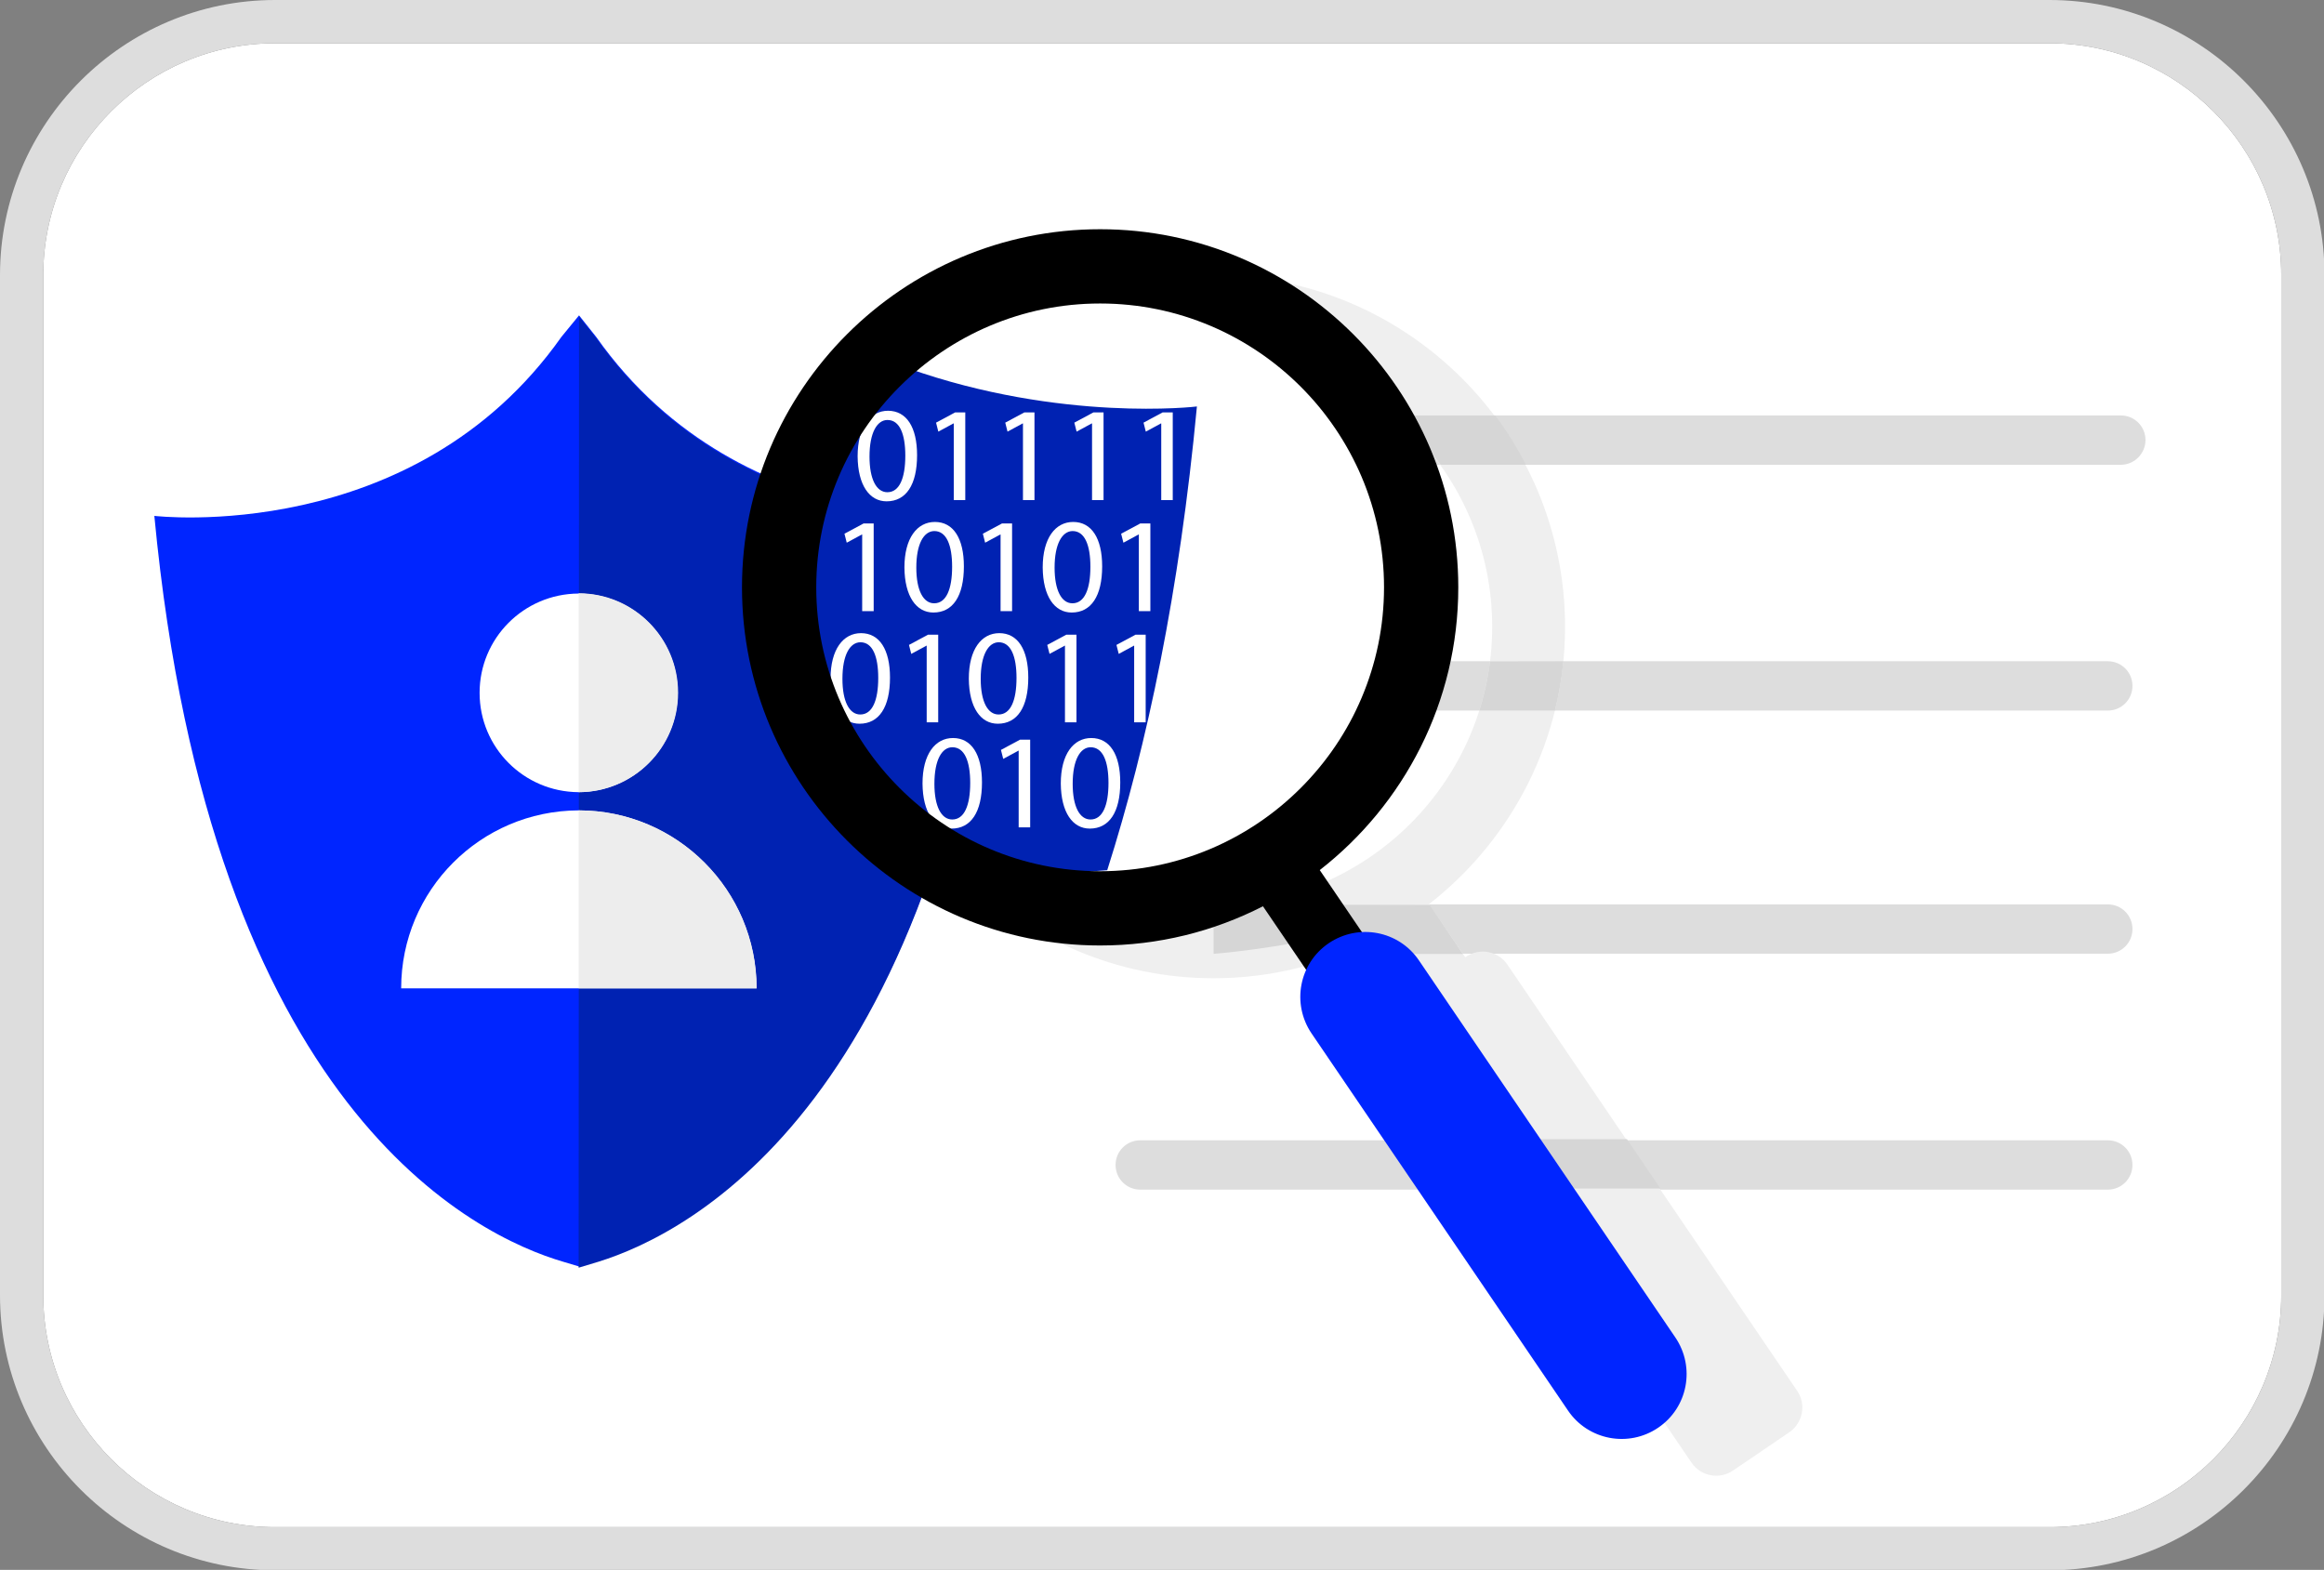
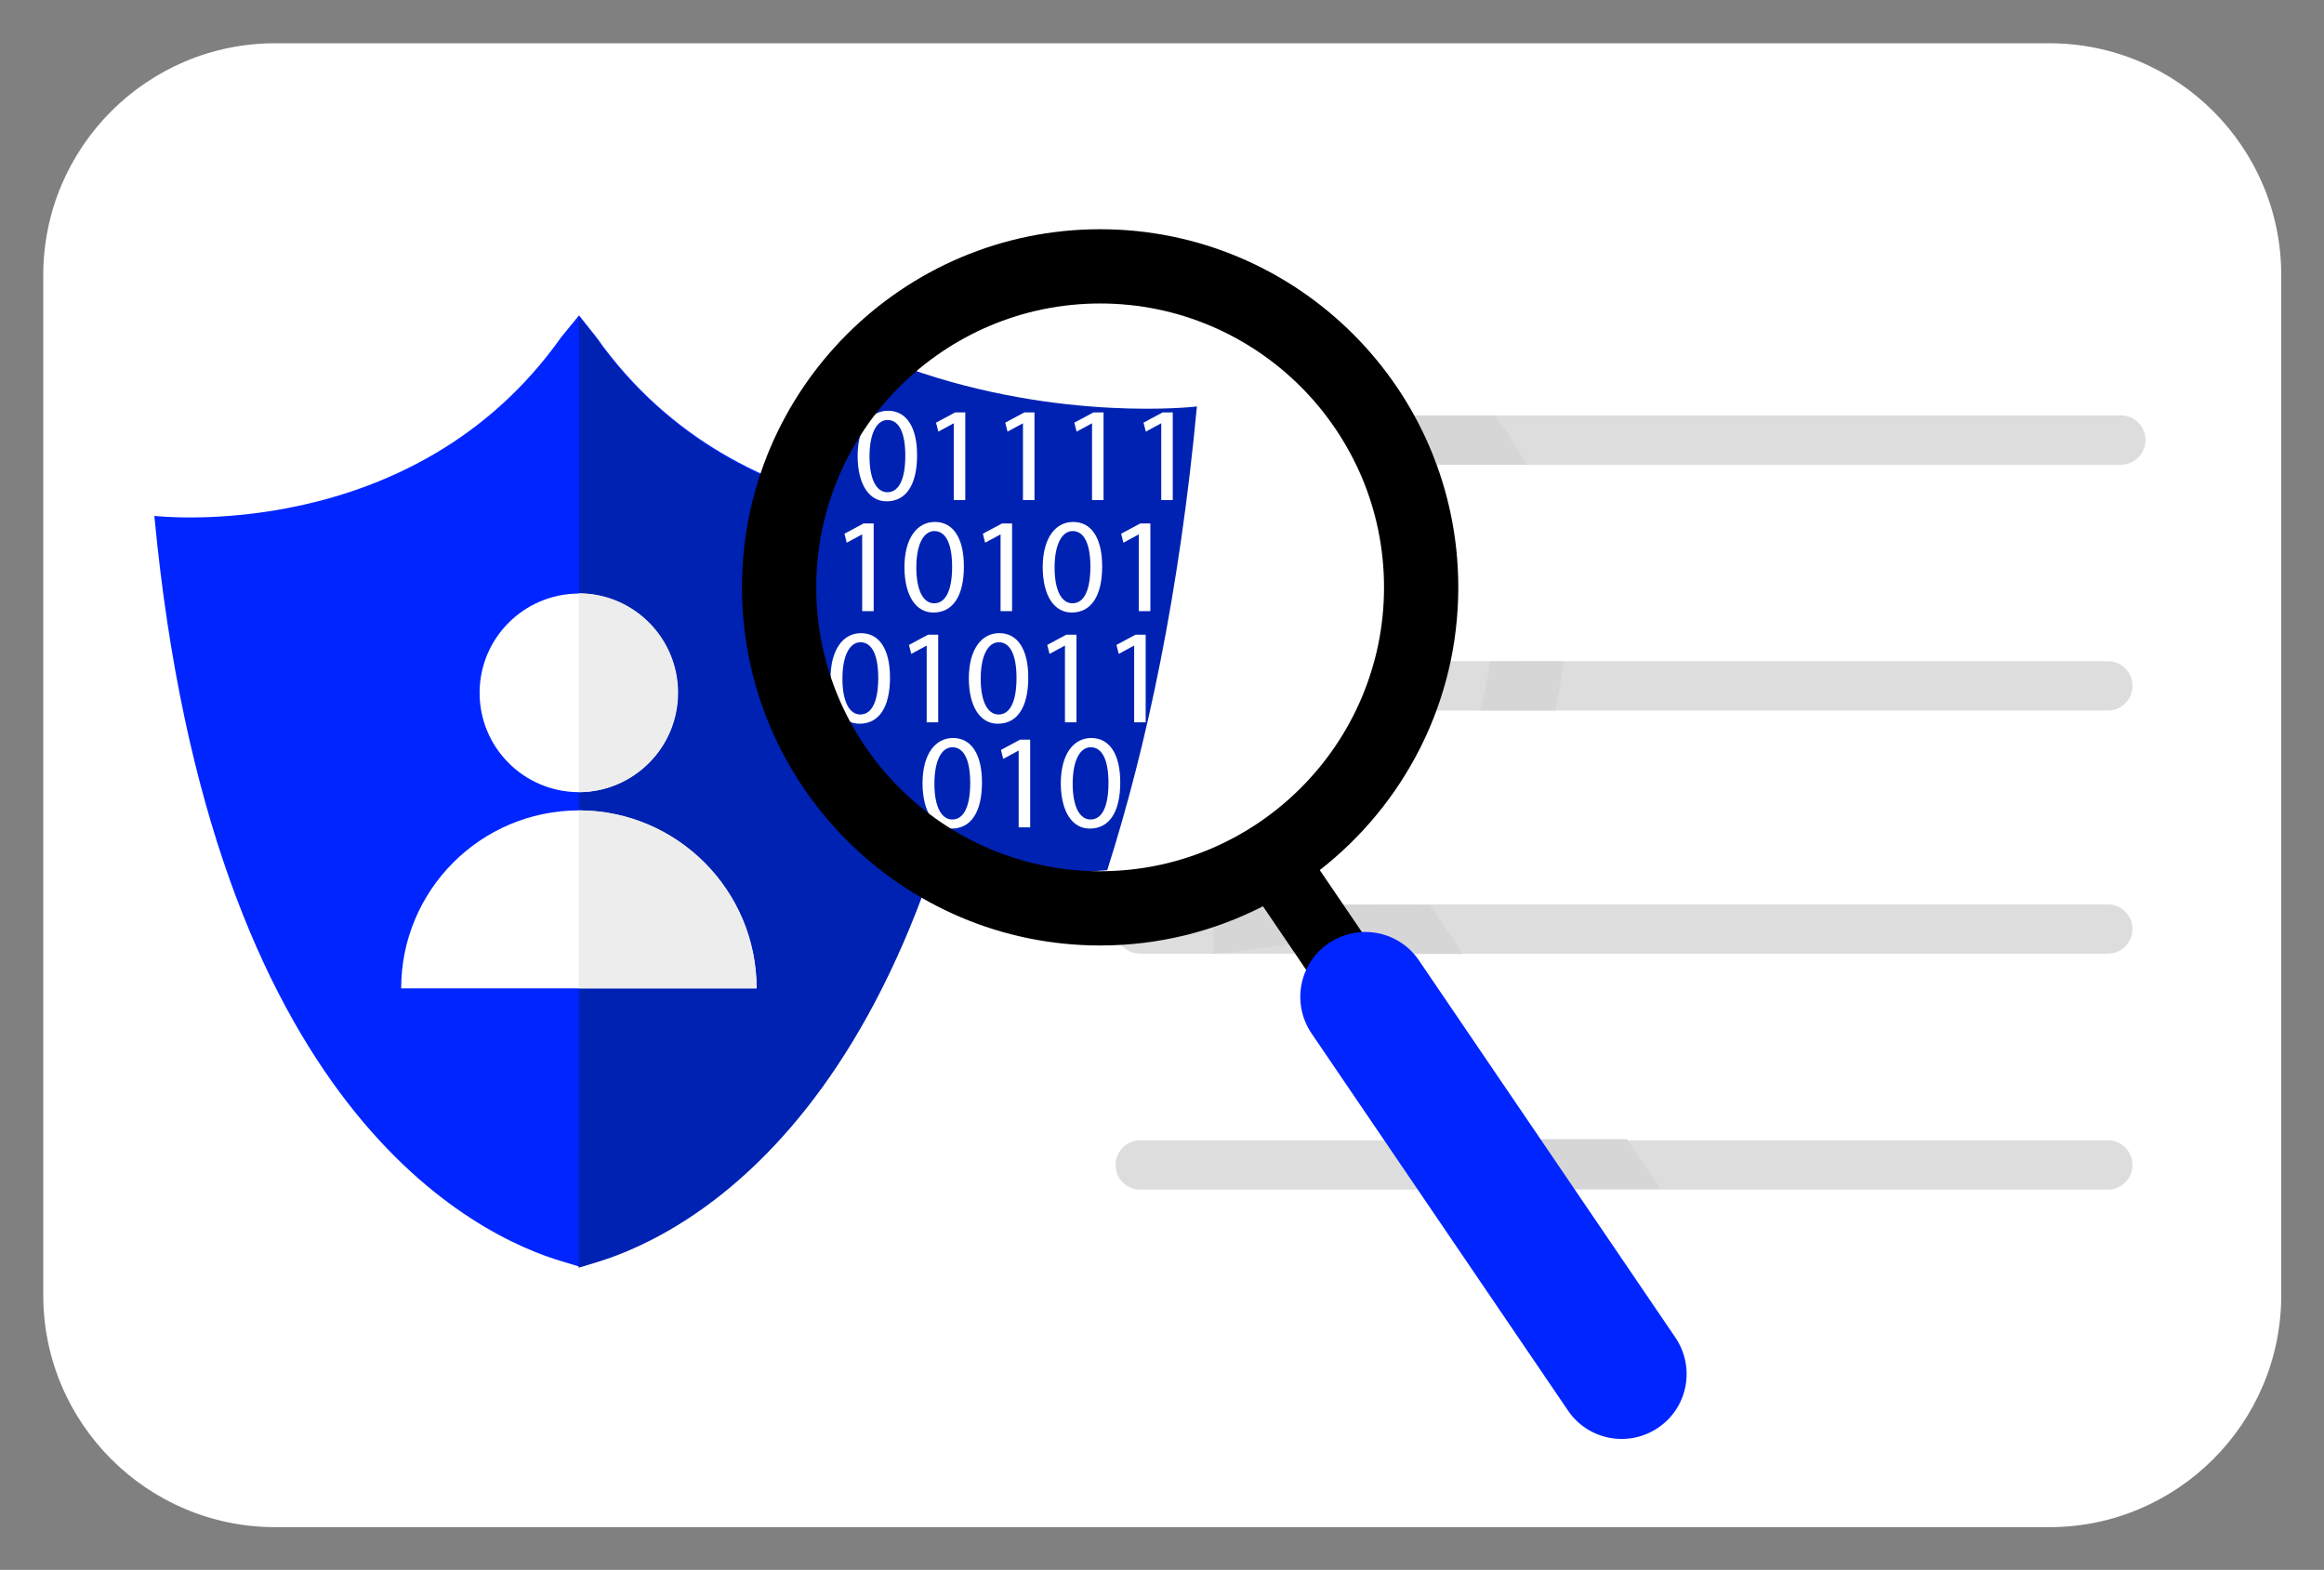
<svg xmlns="http://www.w3.org/2000/svg" height="124.1" preserveAspectRatio="xMidYMid meet" version="1.0" viewBox="0.0 0.0 183.7 124.1" width="183.7" zoomAndPan="magnify">
  <rect x="0.0" y="0.0" width="183.7" height="124.1" fill="#808080" stroke="none" />
  <g id="change1_5">
    <path d="M21.75,3.42c-10.11,0-18.33,8.22-18.33,18.33v80.64c0,10.11,8.22,18.33,18.33,18.33h140.24 c10.11,0,18.33-8.22,18.33-18.33V21.75c0-10.11-8.22-18.33-18.33-18.33H21.75z" fill="#fff" />
  </g>
  <g id="change2_2">
-     <path d="M161.99,124.13H21.75C9.76,124.13,0,114.38,0,102.38V21.75C0,9.76,9.76,0,21.75,0h140.24 c11.99,0,21.75,9.76,21.75,21.75v80.64C183.74,114.38,173.98,124.13,161.99,124.13z M21.75,3.42c-10.11,0-18.33,8.22-18.33,18.33 v80.64c0,10.11,8.22,18.33,18.33,18.33h140.24c10.11,0,18.33-8.22,18.33-18.33V21.75c0-10.11-8.22-18.33-18.33-18.33H21.75z" fill="#ddd" />
-   </g>
+     </g>
  <g id="change2_1">
    <path d="M167.64,36.74H91.16c-1.08,0-1.95-0.87-1.95-1.95v0c0-1.08,0.87-1.95,1.95-1.95h76.48 c1.08,0,1.95,0.87,1.95,1.95v0C169.58,35.87,168.71,36.74,167.64,36.74z M168.56,73.44L168.56,73.44c0-1.08-0.87-1.95-1.95-1.95 H90.13c-1.08,0-1.95,0.87-1.95,1.95l0,0c0,1.08,0.87,1.95,1.95,1.95h76.48C167.69,75.39,168.56,74.52,168.56,73.44z M168.56,92.09 L168.56,92.09c0-1.08-0.87-1.95-1.95-1.95H90.13c-1.08,0-1.95,0.87-1.95,1.95v0c0,1.08,0.87,1.95,1.95,1.95h76.48 C167.69,94.04,168.56,93.17,168.56,92.09z M168.56,54.22L168.56,54.22c0-1.08-0.87-1.95-1.95-1.95H90.13 c-1.08,0-1.95,0.87-1.95,1.95v0c0,1.08,0.87,1.95,1.95,1.95h76.48C167.69,56.17,168.56,55.3,168.56,54.22z" fill="#ddd" />
  </g>
  <g id="change3_1">
-     <path d="M142.06,109.95l-22.91-33.7c-0.73-1.07-2.19-1.35-3.27-0.62l-0.06,0.04l-2.86-4.2 c6.53-5.09,10.75-13.02,10.75-21.92c0-15.32-12.46-27.79-27.78-27.79S68.14,34.22,68.14,49.54c0,15.32,12.46,27.79,27.78,27.79 c4.54,0,8.83-1.1,12.62-3.04l2.94,4.33l-0.06,0.04c-1.07,0.73-1.35,2.19-0.62,3.27l22.91,33.7c0.73,1.07,2.19,1.35,3.27,0.62 l4.44-3.02C142.51,112.49,142.79,111.02,142.06,109.95z M95.93,27.52c12.14,0,22.02,9.88,22.02,22.02s-9.88,22.02-22.02,22.02 s-22.02-9.88-22.02-22.02S83.79,27.52,95.93,27.52z" fill="#efefef" />
-   </g>
+     </g>
  <g id="change4_1">
    <path d="M123.58,52.27c-0.13,1.33-0.35,2.63-0.67,3.9h-5.98c0.4-1.25,0.68-2.55,0.85-3.89L123.58,52.27z M120.62,36.74 c-0.71-1.37-1.51-2.67-2.43-3.9h-7.92c1.37,1.17,2.54,2.43,3.6,3.9H120.62z M95.93,71.5v3.9c0,0,4.99-0.37,10.32-1.7l2.3,0.5 l0.82,1.21l6.26,0l-2.61-3.88L95.93,71.5z M116.41,90.05l2.65,3.9l12.19,0l-2.65-3.9L116.41,90.05z" fill="#d6d6d6" />
  </g>
  <g id="change5_1">
    <path d="M47.3,99.64c7.29-2.26,27.61-12.67,32-58.86c0,0-20.47,2.44-32.17-14.14l-1.36-1.71l-1.4,1.71 c-11.7,16.57-32.17,14.14-32.17,14.14c4.45,46.97,25.39,56.94,32.35,58.97l1.2,0.36L47.3,99.64z" fill="#0025ff" />
  </g>
  <g id="change6_1">
    <path d="M45.74,100.21l1.56-0.47c7.29-2.26,27.61-12.67,32-58.86c0,0-20.47,2.44-32.17-14.14l-1.36-1.71L45.74,100.21z" fill="#0022b2" />
  </g>
  <g fill="#fff" id="change1_1">
    <path d="M45.72,62.62L45.72,62.62c0.01,0,0.02,0,0.02,0s0.02,0,0.02,0v0c4.32-0.03,7.81-3.53,7.81-7.85 s-3.49-7.83-7.81-7.85v0c-0.01,0-0.02,0-0.02,0s-0.02,0-0.02,0v0c-4.32,0.03-7.81,3.53-7.81,7.85S41.4,62.59,45.72,62.62z" />
    <path d="M45.77,64.06L45.77,64.06c-0.01,0-0.02,0-0.02,0c-0.01,0-0.02,0-0.02,0v0c-7.75,0.03-14.02,6.31-14.02,14.07 h14.02h0.05h14.02C59.79,70.38,53.52,64.09,45.77,64.06z" />
  </g>
  <g>
    <g id="change7_1">
      <path d="M45.74,62.62c4.34,0,7.86-3.52,7.86-7.86s-3.52-7.86-7.86-7.86V62.62z" fill="#ededed" />
    </g>
    <g id="change7_2">
      <path d="M45.74,78.13h14.07c0-7.77-6.3-14.07-14.07-14.07V78.13z" fill="#ededed" />
    </g>
  </g>
  <g id="change1_3">
    <path d="M86.96,23.99c-12.37,0-22.44,10.07-22.44,22.44s10.07,22.44,22.44,22.44S109.4,58.8,109.4,46.43 S99.33,23.99,86.96,23.99z" fill="#fff" />
  </g>
  <g id="change6_2">
    <path d="M71.77,29.11c-5,4.12-8.19,10.35-8.19,17.32c0,12.37,10.07,22.44,22.44,22.44c0.51,0,1-0.04,1.5-0.08 c3.18-9.98,5.71-22.04,7.09-36.66C94.61,32.14,83.89,33.4,71.77,29.11z" fill="#0022b2" />
  </g>
  <g fill="#fff" id="change1_4">
    <path d="M72.49,35.98c0,2.35-0.87,3.65-2.41,3.65c-1.35,0-2.27-1.27-2.29-3.56c0-2.32,1-3.6,2.41-3.6 C71.66,32.48,72.49,33.77,72.49,35.98z M68.73,36.09c0,1.8,0.55,2.82,1.41,2.82c0.96,0,1.42-1.12,1.42-2.89 c0-1.7-0.44-2.82-1.41-2.82C69.33,33.2,68.73,34.2,68.73,36.09z" />
    <path d="M75.39,33.47h-0.02l-1.2,0.65l-0.18-0.71l1.51-0.81h0.8v6.93h-0.91V33.47z" />
    <path d="M80.86,33.47h-0.02l-1.2,0.65l-0.18-0.71l1.51-0.81h0.8v6.93h-0.91V33.47z" />
    <path d="M86.33,33.47H86.3l-1.2,0.65l-0.18-0.71l1.51-0.81h0.8v6.93h-0.91V33.47z" />
    <path d="M91.79,33.47h-0.02l-1.2,0.65l-0.18-0.71l1.51-0.81h0.8v6.93h-0.91V33.47z" />
  </g>
  <g fill="#fff" id="change1_6">
    <path d="M68.15,42.25h-0.02l-1.2,0.65l-0.18-0.71l1.51-0.81h0.8v6.93h-0.91V42.25z" />
    <path d="M76.19,44.77c0,2.35-0.87,3.65-2.41,3.65c-1.35,0-2.27-1.27-2.29-3.56c0-2.32,1-3.6,2.41-3.6 C75.36,41.26,76.19,42.56,76.19,44.77z M72.43,44.87c0,1.8,0.55,2.82,1.41,2.82c0.96,0,1.42-1.12,1.42-2.89 c0-1.7-0.44-2.82-1.41-2.82C73.02,41.99,72.43,42.99,72.43,44.87z" />
    <path d="M79.09,42.25h-0.02l-1.2,0.65l-0.18-0.71l1.51-0.81h0.8v6.93h-0.91V42.25z" />
    <path d="M87.12,44.77c0,2.35-0.87,3.65-2.41,3.65c-1.35,0-2.27-1.27-2.29-3.56c0-2.32,1-3.6,2.41-3.6 C86.29,41.26,87.12,42.56,87.12,44.77z M83.36,44.87c0,1.8,0.55,2.82,1.41,2.82c0.96,0,1.42-1.12,1.42-2.89 c0-1.7-0.44-2.82-1.41-2.82C83.96,41.99,83.36,42.99,83.36,44.87z" />
    <path d="M90.02,42.25H90l-1.2,0.65l-0.18-0.71l1.51-0.81h0.8v6.93h-0.91V42.25z" />
  </g>
  <g fill="#fff" id="change1_2">
    <path d="M70.35,53.56c0,2.35-0.87,3.65-2.41,3.65c-1.35,0-2.27-1.27-2.29-3.56c0-2.32,1-3.6,2.41-3.6 C69.52,50.05,70.35,51.35,70.35,53.56z M66.59,53.66c0,1.8,0.55,2.82,1.41,2.82c0.96,0,1.42-1.12,1.42-2.89 c0-1.7-0.44-2.82-1.41-2.82C67.18,50.78,66.59,51.78,66.59,53.66z" />
    <path d="M73.25,51.04h-0.02l-1.2,0.65l-0.18-0.71l1.51-0.81h0.8v6.93h-0.91V51.04z" />
    <path d="M81.28,53.56c0,2.35-0.87,3.65-2.41,3.65c-1.35,0-2.27-1.27-2.29-3.56c0-2.32,1-3.6,2.41-3.6 C80.45,50.05,81.28,51.35,81.28,53.56z M77.52,53.66c0,1.8,0.55,2.82,1.41,2.82c0.96,0,1.42-1.12,1.42-2.89 c0-1.7-0.44-2.82-1.41-2.82C78.12,50.78,77.52,51.78,77.52,53.66z" />
    <path d="M84.18,51.04h-0.02l-1.2,0.65l-0.18-0.71l1.51-0.81h0.8v6.93h-0.91V51.04z" />
    <path d="M89.65,51.04h-0.02l-1.2,0.65l-0.18-0.71l1.51-0.81h0.8v6.93h-0.91V51.04z" />
  </g>
  <g fill="#fff" id="change1_7">
    <path d="M77.62,61.85c0,2.35-0.87,3.65-2.41,3.65c-1.35,0-2.27-1.27-2.29-3.56c0-2.32,1-3.6,2.41-3.6 C76.79,58.34,77.62,59.64,77.62,61.85z M73.86,61.96c0,1.8,0.55,2.82,1.41,2.82c0.96,0,1.42-1.12,1.42-2.89 c0-1.7-0.44-2.82-1.41-2.82C74.45,59.07,73.86,60.07,73.86,61.96z" />
    <path d="M80.52,59.34H80.5l-1.2,0.65l-0.18-0.71l1.51-0.81h0.8v6.93h-0.91V59.34z" />
    <path d="M88.55,61.85c0,2.35-0.87,3.65-2.41,3.65c-1.35,0-2.27-1.27-2.29-3.56c0-2.32,1-3.6,2.41-3.6 C87.72,58.34,88.55,59.64,88.55,61.85z M84.79,61.96c0,1.8,0.55,2.82,1.41,2.82c0.96,0,1.42-1.12,1.42-2.89 c0-1.7-0.44-2.82-1.41-2.82C85.39,59.07,84.79,60.07,84.79,61.96z" />
  </g>
  <g id="change8_1">
    <path d="M128.1,103.75l-23.78-34.97c6.66-5.19,10.95-13.28,10.95-22.35c0-15.61-12.7-28.31-28.31-28.31s-28.31,12.7-28.31,28.31 s12.7,28.31,28.31,28.31c4.63,0,9-1.12,12.87-3.1l23.86,35.1c0.05,0.07,0.15,0.09,0.22,0.04l4.15-2.82 C128.13,103.92,128.15,103.82,128.1,103.75z M86.96,23.99c12.37,0,22.44,10.07,22.44,22.44S99.33,68.87,86.96,68.87 S64.52,58.8,64.52,46.43S74.59,23.99,86.96,23.99z" />
  </g>
  <g id="change5_2">
    <path d="M123.94,111.5l-20.27-29.81c-1.59-2.35-0.99-5.54,1.36-7.13l0,0c2.35-1.59,5.54-0.99,7.13,1.36l20.27,29.81 c1.59,2.35,0.99,5.54-1.36,7.13v0C128.73,114.45,125.53,113.85,123.94,111.5z" fill="#0025ff" />
  </g>
</svg>